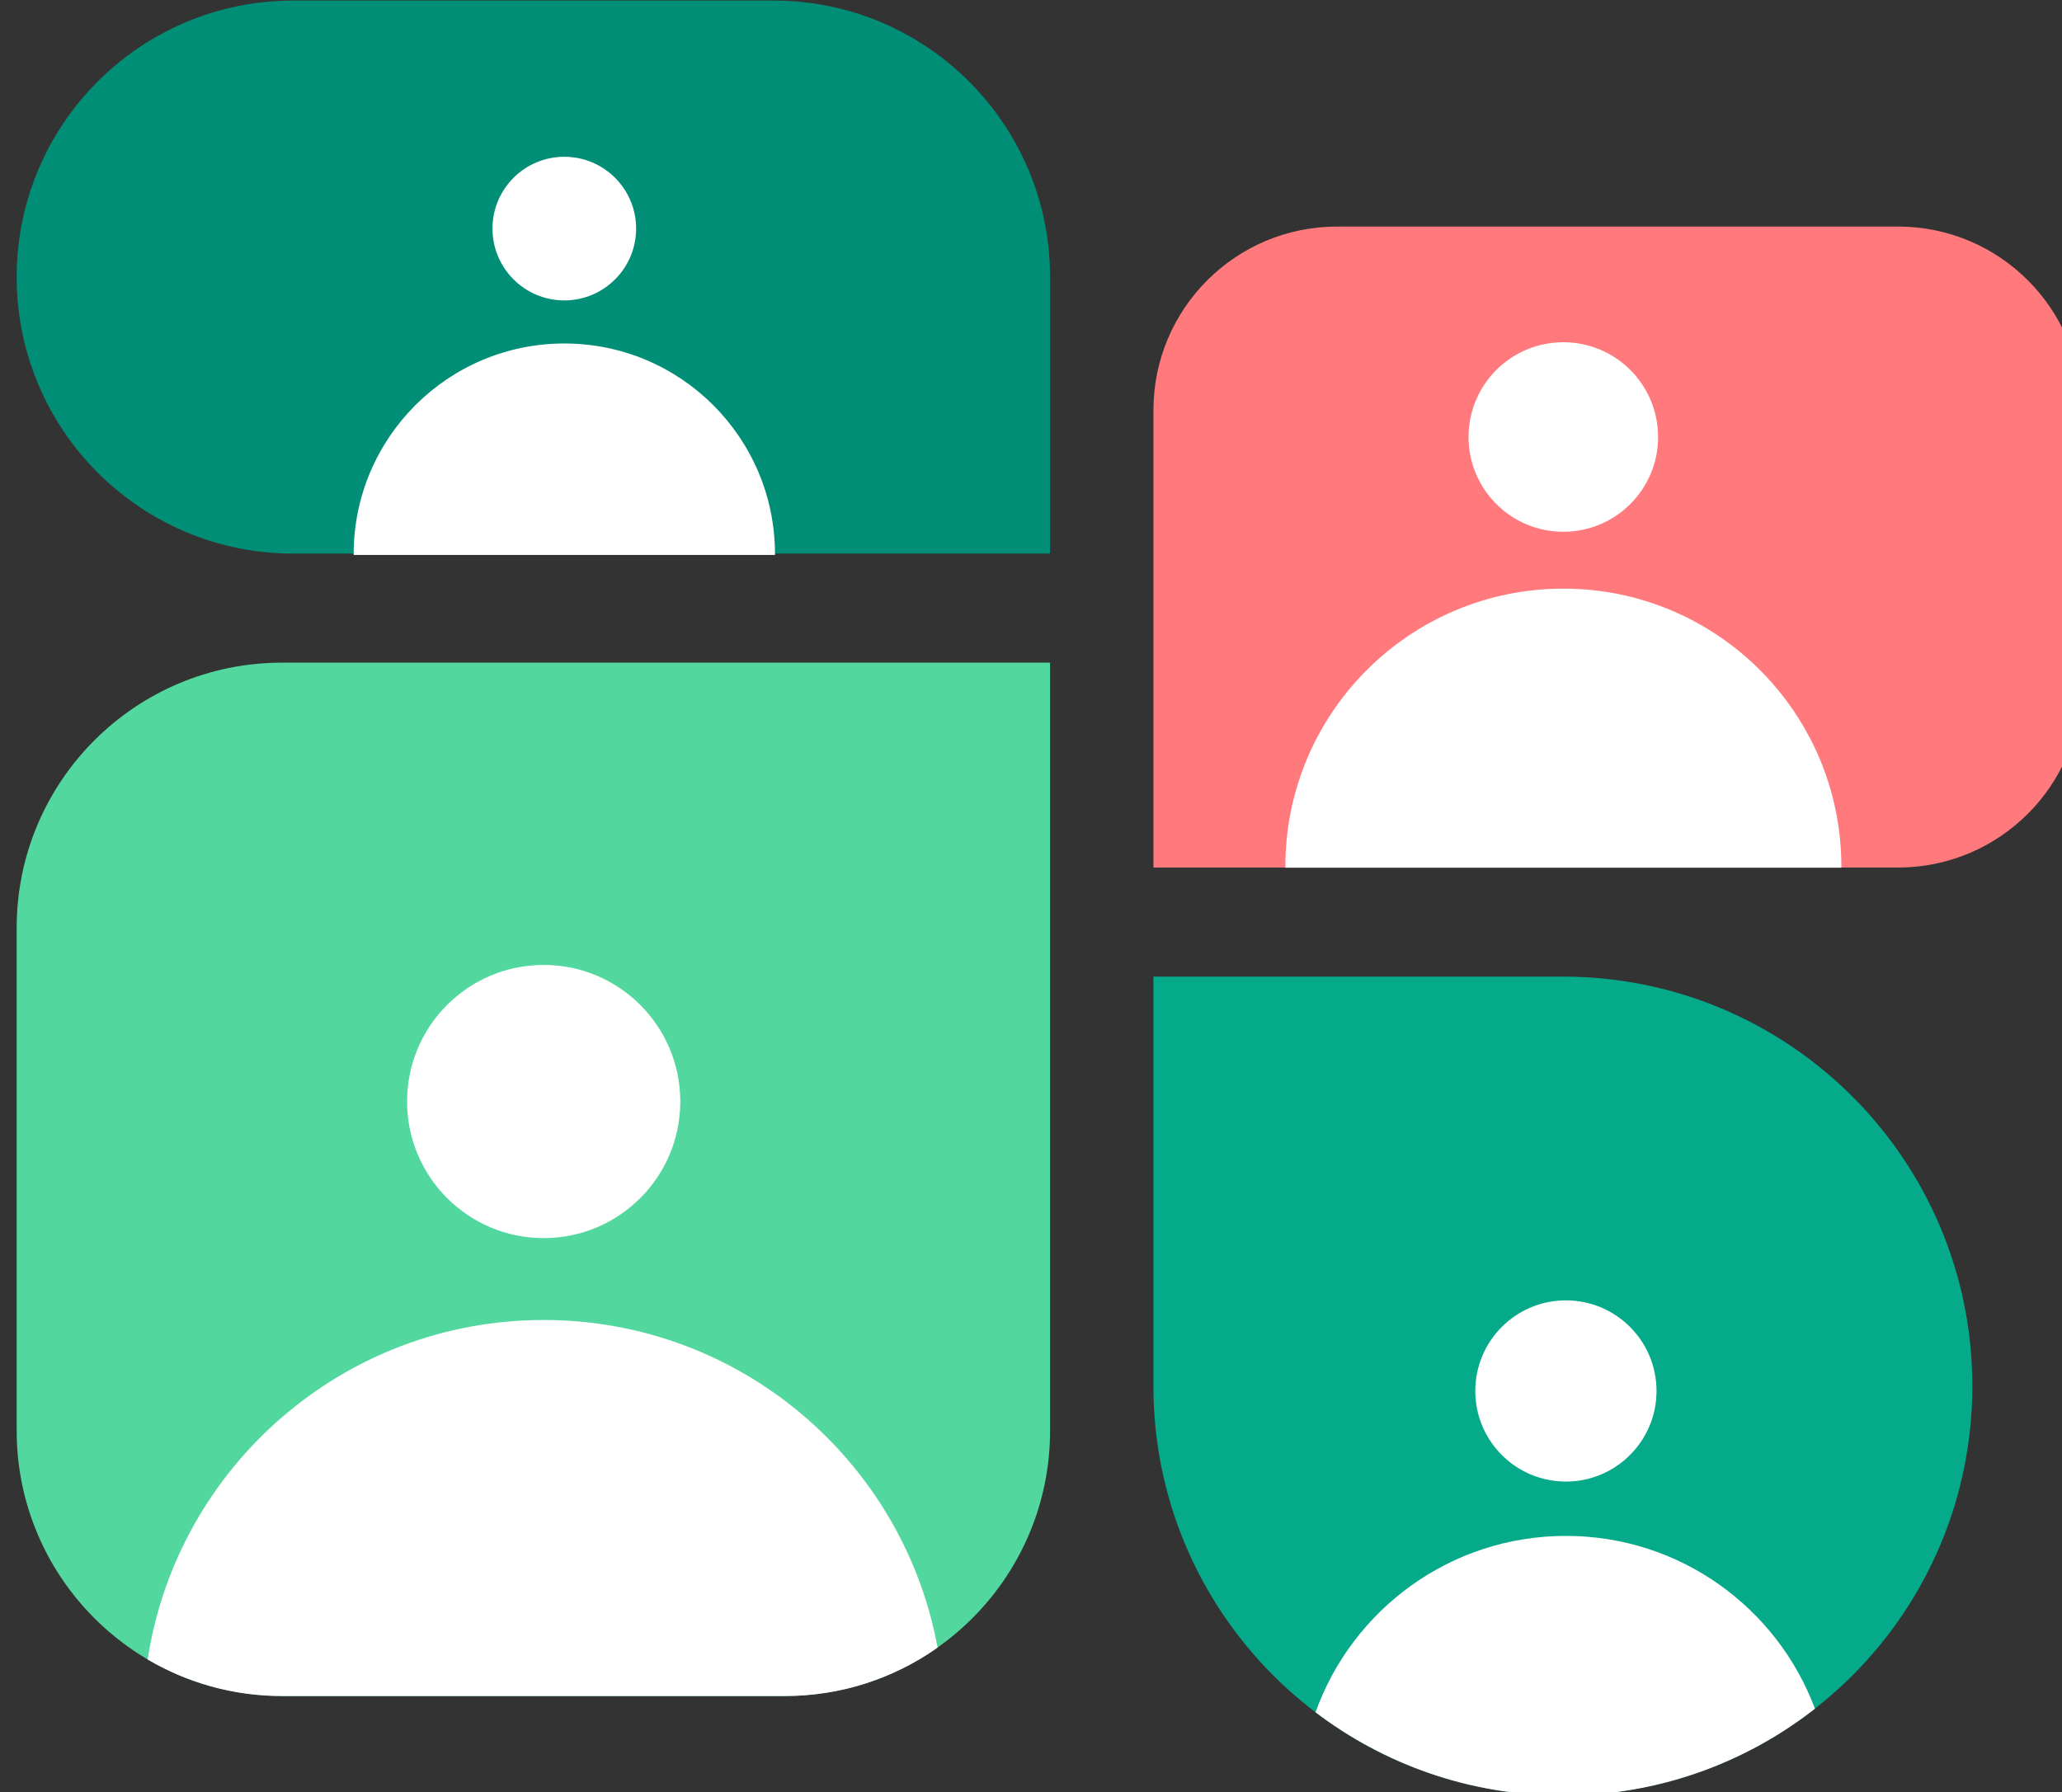
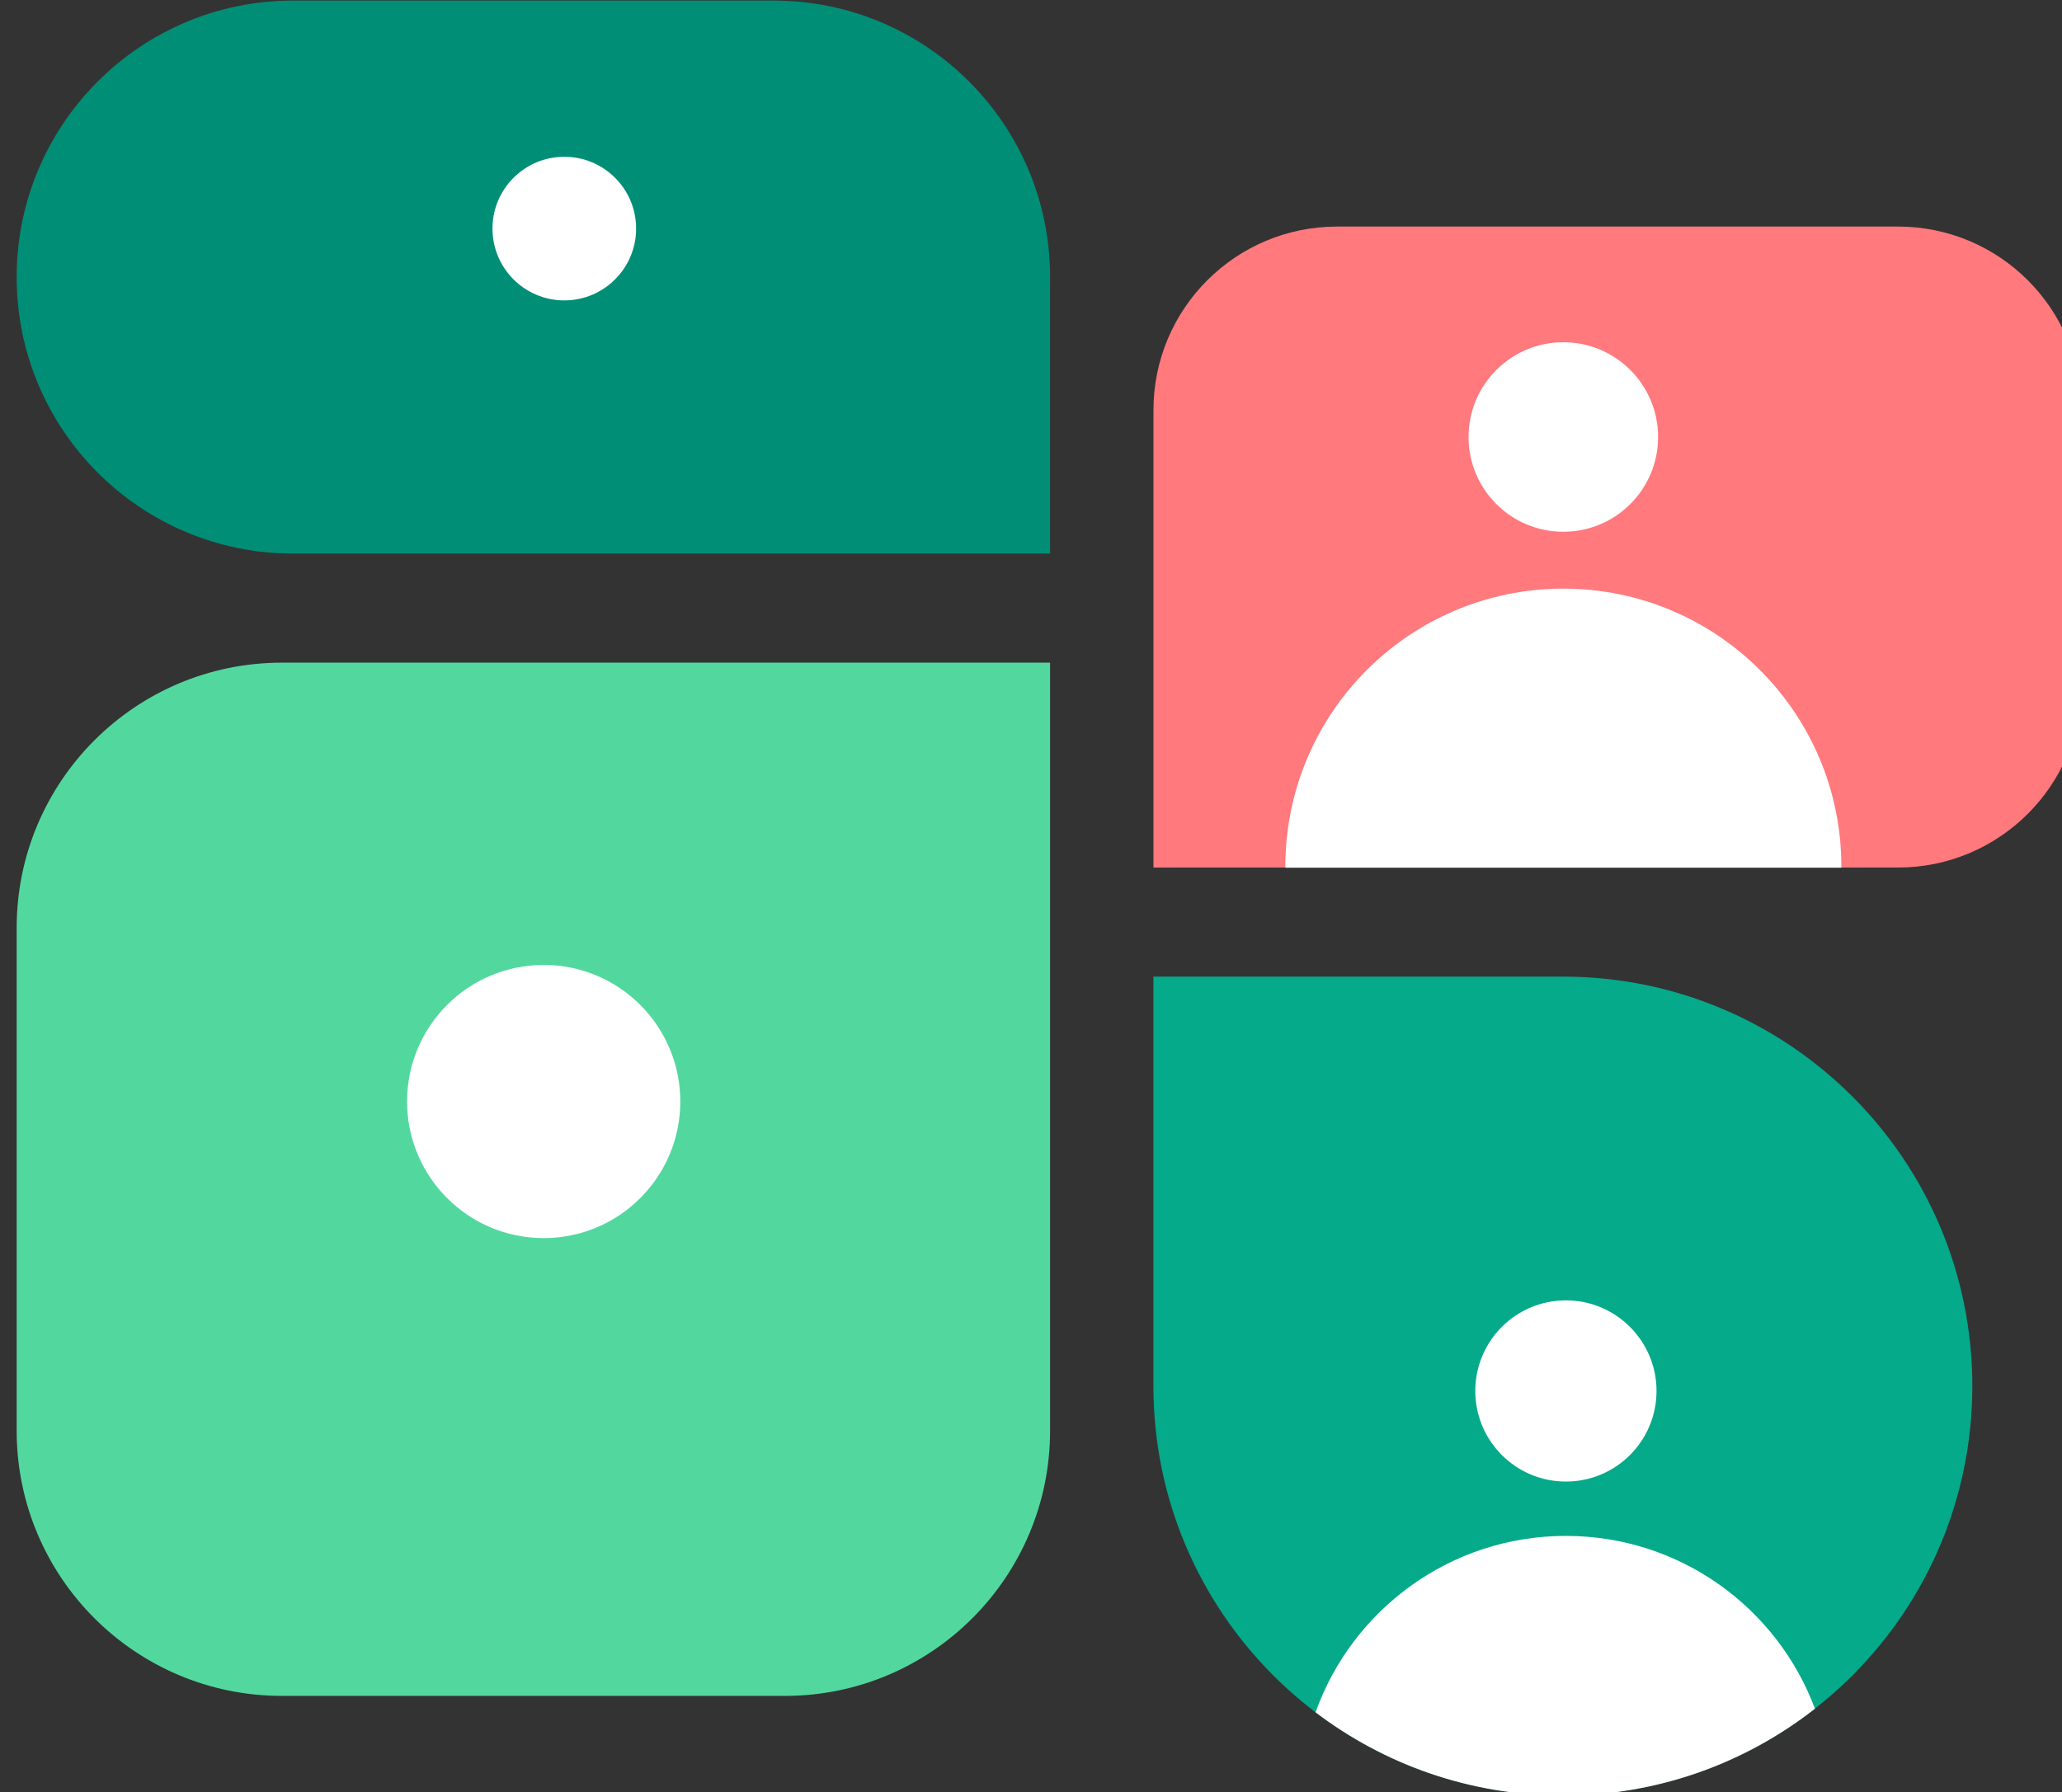
<svg xmlns="http://www.w3.org/2000/svg" xmlns:ns1="http://sodipodi.sourceforge.net/DTD/sodipodi-0.dtd" xmlns:ns2="http://www.inkscape.org/namespaces/inkscape" width="145.197mm" height="126.221mm" viewBox="0 0 145.197 126.221" version="1.1" id="svg1" xml:space="preserve">
  <rect x="0" y="0" width="145.197" height="126.221" fill="#333333" stroke="none" />
  <ns1:namedview id="namedview1" pagecolor="#505050" bordercolor="#eeeeee" borderopacity="1" ns2:showpageshadow="0" ns2:pageopacity="0" ns2:pagecheckerboard="0" ns2:deskcolor="#505050" ns2:document-units="mm">
    <ns2:page x="6.8016365e-05" y="-8.2592422e-08" width="145.197" height="126.221" id="page8" margin="0" bleed="0" />
  </ns1:namedview>
  <defs id="defs1">
    <clipPath clipPathUnits="userSpaceOnUse" id="clipPath30">
      <path d="M 0,500 H 500 V 0 H 0 Z" transform="translate(-99.338,-428.896)" id="path30" />
    </clipPath>
    <clipPath clipPathUnits="userSpaceOnUse" id="clipPath32">
      <path d="M 0,500 H 500 V 0 H 0 Z" transform="translate(-307.365,-383.85)" id="path32" />
    </clipPath>
    <clipPath clipPathUnits="userSpaceOnUse" id="clipPath34">
      <path d="M 0,500 H 500 V 0 H 0 Z" transform="translate(-270.762,-234.347)" id="path34" />
    </clipPath>
    <clipPath clipPathUnits="userSpaceOnUse" id="clipPath36">
      <path d="M 0,500 H 500 V 0 H 0 Z" transform="translate(-371.341,-341.904)" id="path36" />
    </clipPath>
    <clipPath clipPathUnits="userSpaceOnUse" id="clipPath38">
      <path d="M 0,500 H 500 V 0 H 0 Z" transform="translate(-407.864,-256.279)" id="path38" />
    </clipPath>
    <clipPath clipPathUnits="userSpaceOnUse" id="clipPath40">
      <path d="M 0,500 H 500 V 0 H 0 Z" transform="translate(-167.672,-383.445)" id="path40" />
    </clipPath>
    <clipPath clipPathUnits="userSpaceOnUse" id="clipPath42">
-       <path d="M 0,500 H 500 V 0 H 0 Z" transform="translate(-195.348,-318.559)" id="path42" />
-     </clipPath>
+       </clipPath>
    <clipPath clipPathUnits="userSpaceOnUse" id="clipPath44">
      <path d="M 0,500 H 500 V 0 H 0 Z" transform="translate(-97.098,-296.926)" id="path44" />
    </clipPath>
    <clipPath clipPathUnits="userSpaceOnUse" id="clipPath46">
      <path d="M 0,500 H 500 V 0 H 0 Z" transform="translate(-352.967,-169.818)" id="path46" />
    </clipPath>
    <clipPath clipPathUnits="userSpaceOnUse" id="clipPath48">
      <path d="M 0,500 H 500 V 0 H 0 Z" transform="translate(-352.967,-122.87)" id="path48" />
    </clipPath>
    <clipPath clipPathUnits="userSpaceOnUse" id="clipPath50">
      <path d="M 0,500 H 500 V 0 H 0 Z" transform="translate(-149.251,-236.674)" id="path50" />
    </clipPath>
    <clipPath clipPathUnits="userSpaceOnUse" id="clipPath52">
-       <path d="M 0,500 H 500 V 0 H 0 Z" transform="translate(-149.251,-165.904)" id="path52" />
-     </clipPath>
+       </clipPath>
  </defs>
  <g id="layer-MC0" ns2:groupmode="layer" ns2:label="Livello 1" transform="matrix(0.265,0,0,0.265,-742.318,-25.084)">
    <path id="path29" d="m 0,0 h 95.741 c 30.447,0 55.13,-24.682 55.13,-55.129 v -55.13 H 0 c -30.447,0 -55.129,24.682 -55.129,55.13 v 0 C -55.129,-24.682 -30.447,0 0,0" style="fill:#008e76;fill-opacity:1;fill-rule:nonzero;stroke:none" transform="matrix(1.333,0,0,-1.333,2879.117,94.806)" clip-path="url(#clipPath30)" />
    <path id="path31" d="m 0,0 h 111.823 c 20.215,0 36.603,-16.388 36.603,-36.603 v -54.586 c 0,-20.215 -16.388,-36.603 -36.603,-36.603 H -36.603 v 91.189 C -36.603,-16.388 -20.215,0 0,0" style="fill:#ff797d;fill-opacity:1;fill-rule:nonzero;stroke:none" transform="matrix(1.333,0,0,-1.333,3156.487,154.867)" clip-path="url(#clipPath32)" />
    <path id="path33" d="m 0,0 h 81.621 c 45.079,0 81.622,-36.543 81.622,-81.621 v 0 c 0,-45.079 -36.543,-81.622 -81.622,-81.622 v 0 C 36.543,-163.243 0,-126.7 0,-81.621 Z" style="fill:#04aa8a;fill-opacity:1;fill-rule:nonzero;stroke:none" transform="matrix(1.333,0,0,-1.333,3107.682,354.204)" clip-path="url(#clipPath34)" />
    <path id="path35" d="m 0,0 c 0,-10.434 -8.459,-18.893 -18.893,-18.893 -10.434,0 -18.893,8.459 -18.893,18.893 0,10.434 8.459,18.893 18.893,18.893 C -8.459,18.893 0,10.434 0,0" style="fill:#ffffff;fill-opacity:1;fill-rule:nonzero;stroke:none" transform="matrix(1.333,0,0,-1.333,3241.788,210.795)" clip-path="url(#clipPath36)" />
    <path id="path37" d="m 0,0 c 0,30.605 -24.81,55.415 -55.415,55.415 -30.605,0 -55.416,-24.81 -55.416,-55.415 0,-0.074 0.006,-0.147 0.006,-0.221 H -0.006 C -0.005,-0.147 0,-0.074 0,0" style="fill:#ffffff;fill-opacity:1;fill-rule:nonzero;stroke:none" transform="matrix(1.333,0,0,-1.333,3290.485,324.961)" clip-path="url(#clipPath38)" />
    <path id="path39" d="m 0,0 c 0,-7.907 -6.41,-14.317 -14.317,-14.317 -7.907,0 -14.316,6.41 -14.316,14.317 0,7.907 6.409,14.317 14.316,14.317 C -6.41,14.317 0,7.907 0,0" style="fill:#ffffff;fill-opacity:1;fill-rule:nonzero;stroke:none" transform="matrix(1.333,0,0,-1.333,2970.229,155.407)" clip-path="url(#clipPath40)" />
    <path id="path41" d="m 0,0 c 0,23.192 -18.801,41.993 -41.993,41.993 -23.192,0 -41.993,-18.801 -41.993,-41.993 0,-0.056 0.004,-0.112 0.004,-0.168 H -0.004 C -0.004,-0.112 0,-0.056 0,0" style="fill:#ffffff;fill-opacity:1;fill-rule:nonzero;stroke:none" transform="matrix(1.333,0,0,-1.333,3007.13,241.921)" clip-path="url(#clipPath42)" />
    <path id="path43" d="m 0,0 h 153.11 v -153.11 c 0,-29.21 -23.68,-52.89 -52.89,-52.89 H 0 c -29.21,0 -52.89,23.68 -52.89,52.89 V -52.89 C -52.89,-23.68 -29.21,0 0,0" style="fill:#52d89e;fill-opacity:1;fill-rule:nonzero;stroke:none" transform="matrix(1.333,0,0,-1.333,2876.131,270.765)" clip-path="url(#clipPath44)" />
    <path id="path45" d="m 0,0 c -9.977,0 -18.064,-8.088 -18.064,-18.064 0,-9.977 8.087,-18.064 18.064,-18.064 9.976,0 18.064,8.087 18.064,18.064 C 18.064,-8.088 9.976,0 0,0" style="fill:#ffffff;fill-opacity:1;fill-rule:nonzero;stroke:none" transform="matrix(1.333,0,0,-1.333,3217.29,440.243)" clip-path="url(#clipPath46)" />
    <path id="path47" d="m 0,0 c -23.011,0 -42.587,-14.672 -49.905,-35.169 13.702,-10.409 30.786,-16.596 49.321,-16.596 v 0 c 18.95,0 36.377,6.476 50.23,17.311 C 42.132,-14.332 22.742,0 0,0" style="fill:#ffffff;fill-opacity:1;fill-rule:nonzero;stroke:none" transform="matrix(1.333,0,0,-1.333,3217.29,502.84)" clip-path="url(#clipPath48)" />
    <path id="path49" d="m 0,0 c -15.039,0 -27.23,-12.191 -27.23,-27.23 0,-15.039 12.191,-27.23 27.23,-27.23 15.039,0 27.23,12.191 27.23,27.23 C 27.23,-12.191 15.039,0 0,0" style="fill:#ffffff;fill-opacity:1;fill-rule:nonzero;stroke:none" transform="matrix(1.333,0,0,-1.333,2945.669,351.101)" clip-path="url(#clipPath50)" />
-     <path id="path51" d="m 0,0 c -39.968,0 -73.078,-29.357 -78.945,-67.684 7.859,-4.628 17.012,-7.293 26.792,-7.293 h 100.22 c 11.343,0 21.843,3.582 30.456,9.661 C 71.678,-28.158 39.138,0 0,0" style="fill:#ffffff;fill-opacity:1;fill-rule:nonzero;stroke:none" transform="matrix(1.333,0,0,-1.333,2945.669,445.461)" clip-path="url(#clipPath52)" />
+     <path id="path51" d="m 0,0 c -39.968,0 -73.078,-29.357 -78.945,-67.684 7.859,-4.628 17.012,-7.293 26.792,-7.293 h 100.22 c 11.343,0 21.843,3.582 30.456,9.661 " style="fill:#ffffff;fill-opacity:1;fill-rule:nonzero;stroke:none" transform="matrix(1.333,0,0,-1.333,2945.669,445.461)" clip-path="url(#clipPath52)" />
  </g>
</svg>